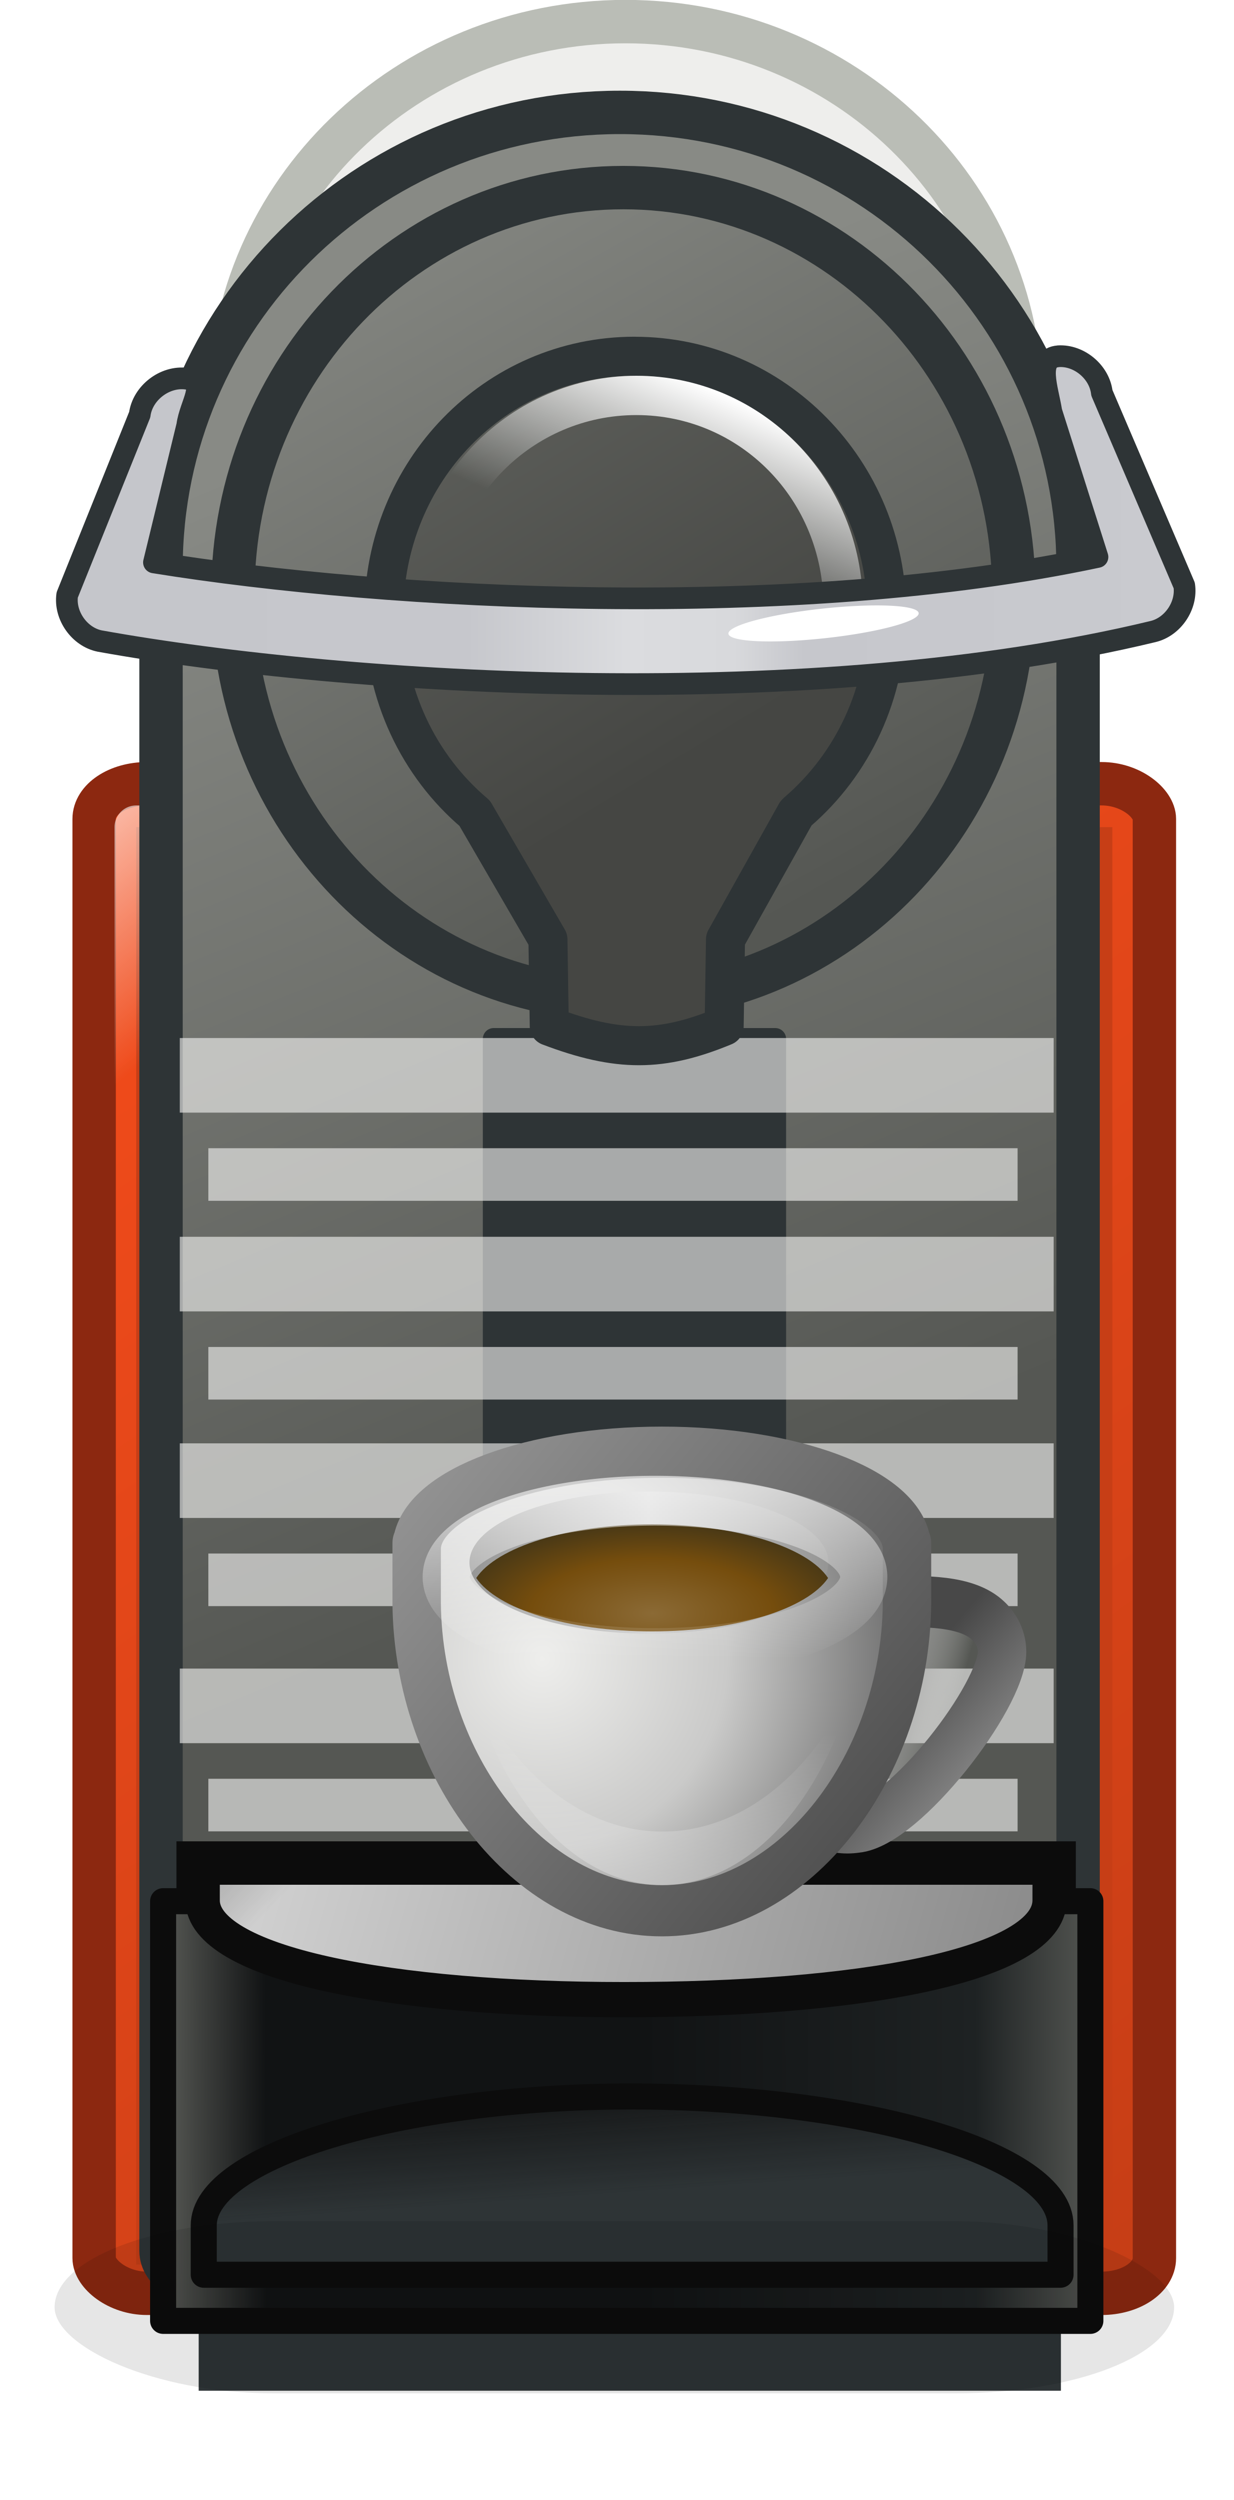
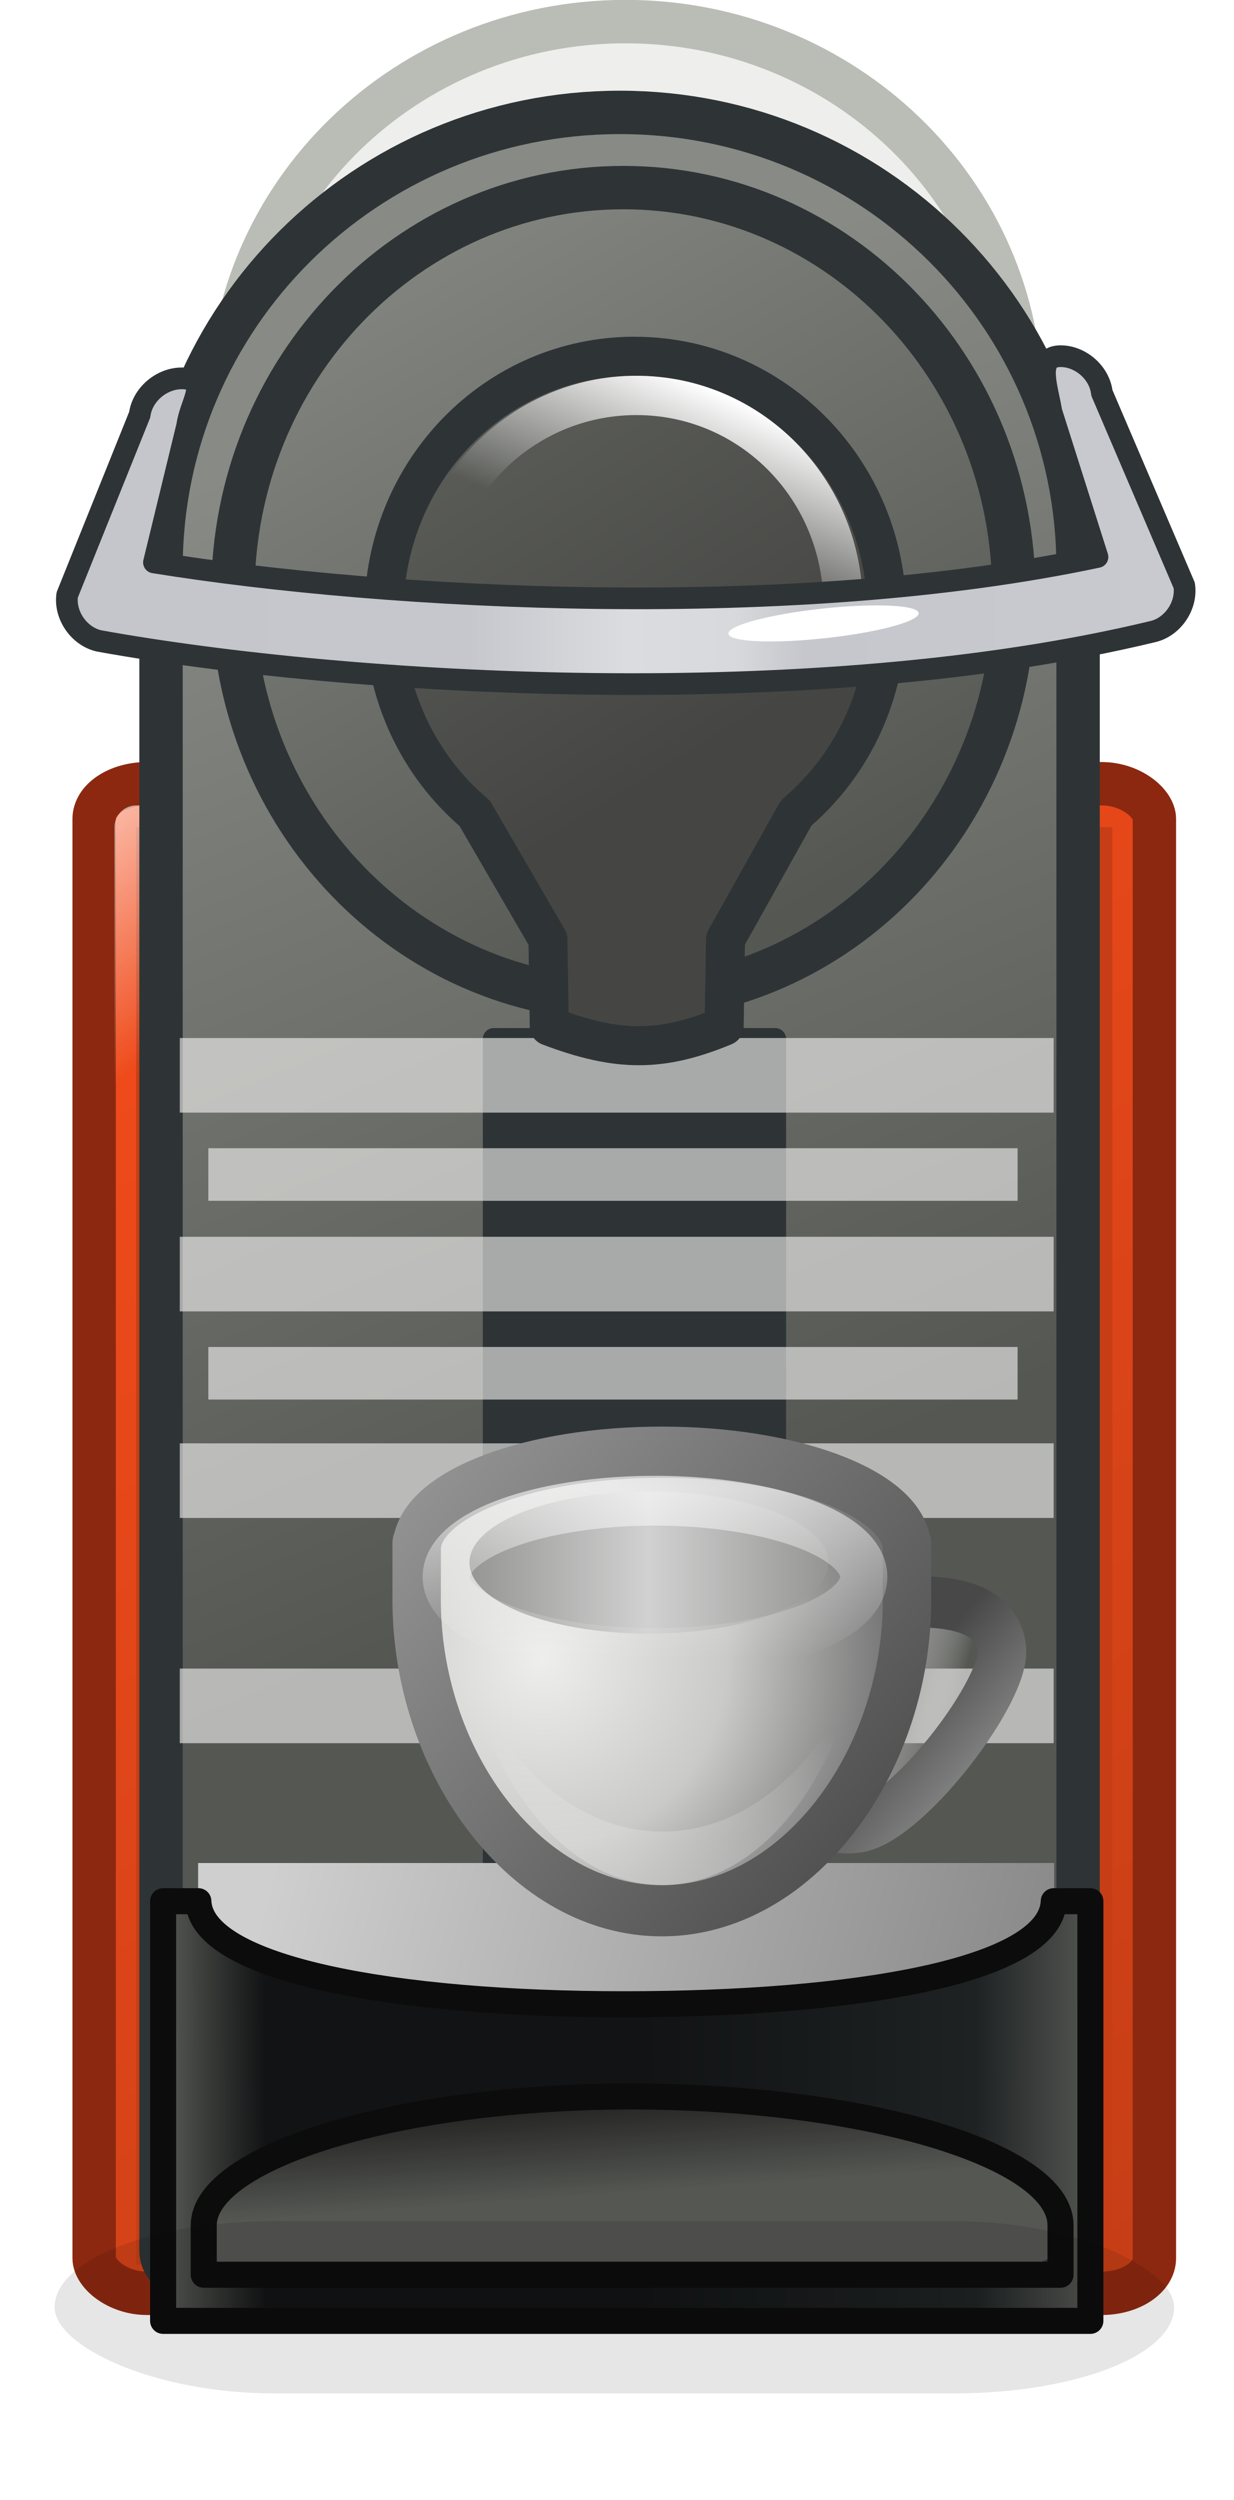
<svg xmlns="http://www.w3.org/2000/svg" xmlns:xlink="http://www.w3.org/1999/xlink" version="1.1" viewBox="0 0 28.446 57.605">
  <defs>
    <linearGradient id="a">
      <stop stop-color="#f44c1b" offset="0" />
      <stop stop-color="#c73e16" offset="1" />
    </linearGradient>
    <linearGradient id="d">
      <stop stop-color="#888a85" offset="0" />
      <stop stop-color="#555753" offset="1" />
    </linearGradient>
    <linearGradient id="c">
      <stop stop-color="#484848" offset="0" />
      <stop stop-color="#a4a4a4" offset="1" />
    </linearGradient>
    <linearGradient id="b" x1="-1.937" x2="-1.937" y1="-.724" y2="31.827" gradientTransform="matrix(.147 0 0 .102 307.86 505)" gradientUnits="userSpaceOnUse">
      <stop stop-color="#fff" offset="0" />
      <stop stop-color="#fff" stop-opacity="0" offset="1" />
    </linearGradient>
    <filter id="y" x="-.05" y="-.62" width="1.101" height="2.239" color-interpolation-filters="sRGB">
      <feGaussianBlur stdDeviation="4.131" />
    </filter>
    <linearGradient id="w" x1="342.86" x2="365.86" y1="484.1" y2="517.38" gradientTransform="translate(-228.33 -7.458)" gradientUnits="userSpaceOnUse" xlink:href="#a" />
    <linearGradient id="v" x1="337.94" x2="342.84" y1="477.82" y2="484.01" gradientTransform="translate(-228.33 -7.458)" gradientUnits="userSpaceOnUse" xlink:href="#a" />
    <linearGradient id="u" x1="340.01" x2="345.21" y1="482.25" y2="488.48" gradientTransform="translate(-228.33 -7.458)" gradientUnits="userSpaceOnUse">
      <stop stop-color="#fff" offset="0" />
      <stop stop-color="#fff" stop-opacity="0" offset="1" />
    </linearGradient>
    <linearGradient id="t" x1="345.97" x2="356.14" y1="476.11" y2="500.55" gradientTransform="translate(-228.33 -7.458)" gradientUnits="userSpaceOnUse" xlink:href="#d" />
    <linearGradient id="s" x1="71.29" x2="71.442" y1="43.11" y2="45.729" gradientTransform="matrix(1 0 0 1.221 53.606 452.84)" gradientUnits="userSpaceOnUse">
      <stop stop-color="#0c0c0c" offset="0" />
      <stop stop-color="#0c0c0c" stop-opacity="0" offset="1" />
    </linearGradient>
    <linearGradient id="r" x1="346.4" x2="371.01" y1="508.48" y2="515.44" gradientTransform="translate(-228.33 -7.458)" gradientUnits="userSpaceOnUse">
      <stop stop-color="#cfcfcf" offset="0" />
      <stop stop-color="#6b6b6b" offset="1" />
    </linearGradient>
    <linearGradient id="q" x1="340.77" x2="346.27" y1="504.22" y2="509.56" gradientTransform="translate(-228.33 -7.458)" gradientUnits="userSpaceOnUse">
      <stop stop-color="#292928" offset="0" />
      <stop stop-color="#292928" stop-opacity="0" offset="1" />
    </linearGradient>
    <linearGradient id="p" x1="71.404" x2="81.025" y1="1.9" y2="19.293" gradientUnits="userSpaceOnUse" xlink:href="#d" />
    <linearGradient id="o" x1="62.026" x2="83.426" y1="44.503" y2="44.453" gradientTransform="translate(53.606 462.26)" gradientUnits="userSpaceOnUse">
      <stop stop-color="#555753" offset="0" />
      <stop stop-color="#111314" offset=".106" />
      <stop stop-color="#111314" offset=".51" />
      <stop stop-color="#1e2223" offset=".871" />
      <stop stop-color="#555753" offset="1" />
    </linearGradient>
    <linearGradient id="n" x1="34.876" x2="38.155" y1="22.978" y2="23.945" gradientTransform="matrix(.482 0 0 .482 296.94 496.24)" gradientUnits="userSpaceOnUse">
      <stop stop-color="#7f7f7f" offset="0" />
      <stop stop-color="#eaeae8" stop-opacity="0" offset="1" />
    </linearGradient>
    <linearGradient id="m" x1="35.638" x2="41.153" y1="25.259" y2="30.292" gradientTransform="matrix(.482 0 0 .482 296.94 496.24)" gradientUnits="userSpaceOnUse" xlink:href="#c" />
    <radialGradient id="f" cx="-6.454" cy="29.206" r="32" gradientTransform="matrix(0 .23 -.238 0 313.33 509.73)" gradientUnits="userSpaceOnUse">
      <stop stop-color="#eeeeec" offset="0" />
      <stop stop-color="#cacac9" offset=".5" />
      <stop stop-color="#6b6b6b" offset="1" />
    </radialGradient>
    <linearGradient id="l" x1="117.3" x2="42.135" y1="55.031" y2="-10.978" gradientTransform="matrix(.161 0 0 .163 295.14 503.99)" gradientUnits="userSpaceOnUse" xlink:href="#c" />
    <linearGradient id="k" x1="5.684" x2="35.033" y1="16.366" y2="16.366" gradientTransform="matrix(.127 0 0 .095 307.85 504.84)" gradientUnits="userSpaceOnUse" spreadMethod="reflect">
      <stop stop-color="#d1d1d1" offset="0" />
      <stop stop-color="#959594" offset="1" />
    </linearGradient>
    <radialGradient id="e" cx="8.438" cy="32.535" r="26.406" gradientTransform="matrix(.158 0 0 .067 307.32 505.18)" gradientUnits="userSpaceOnUse">
      <stop stop-color="#8b6a35" offset="0" />
      <stop stop-color="#754d0d" offset=".603" />
      <stop stop-color="#483816" offset="1" />
    </radialGradient>
    <linearGradient id="j" x1="87.05" x2="87.05" y1="53.75" y2="41.73" gradientTransform="matrix(.161 0 0 .25 295.1 499.26)" gradientUnits="userSpaceOnUse">
      <stop stop-color="#fff" offset="0" />
      <stop stop-color="#fff" stop-opacity="0" offset="1" />
    </linearGradient>
    <linearGradient id="i" x1="-1.937" x2="-1.937" y1="-.724" y2="31.827" gradientTransform="matrix(.147 0 0 .102 307.86 505)" gradientUnits="userSpaceOnUse" xlink:href="#b" />
    <linearGradient id="h" x1="346.69" x2="355" y1="477.02" y2="490.8" gradientTransform="translate(0,-8)" gradientUnits="userSpaceOnUse">
      <stop stop-color="#6b6d68" offset="0" />
      <stop stop-color="#454643" offset="1" />
    </linearGradient>
    <linearGradient id="g" x1="341.65" x2="367.42" y1="477.5" y2="477.5" gradientTransform="translate(-228.33 -7.458)" gradientUnits="userSpaceOnUse">
      <stop stop-color="#c5c6cb" offset="0" />
      <stop stop-color="#c6c7cc" offset=".358" />
      <stop stop-color="#dbdcdf" offset=".5" />
      <stop stop-color="#d8d9dc" offset=".597" />
      <stop stop-color="#c6c7cc" offset=".659" />
      <stop stop-color="#c9cacf" offset="1" />
    </linearGradient>
    <linearGradient id="x" x1="76.713" x2="75.031" y1="13.399" y2="17.254" gradientTransform="translate(280.54 460.76)" gradientUnits="userSpaceOnUse" xlink:href="#b" />
  </defs>
  <g transform="translate(-111.78 -458.05)">
    <rect x="113.95" y="476.11" width="24.441" height="34.786" rx="1.217" ry=".811" fill="url(#w)" stroke="#8c2810" stroke-linecap="round" stroke-linejoin="round" />
    <rect x="114.92" y="477.11" width="22.502" height="33.125" rx="0" ry=".152" fill="url(#v)" stroke="url(#u)" stroke-linecap="round" stroke-linejoin="round" />
    <path transform="matrix(1.038 0 0 1.038 48.56 460.55)" d="m83.581 6.569c0 4.693-3.933 8.498-8.785 8.498s-8.785-3.805-8.785-8.498 3.933-8.498 8.785-8.498 8.785 3.805 8.785 8.498z" fill="#eeeeec" stroke="#babdb6" stroke-linecap="round" stroke-linejoin="round" stroke-width=".964" />
    <path d="m126.07 460.64c-5.853 0-10.578 4.703-10.578 10.5v38.781c0 0.449 0.56 0.812 1.234 0.812h18.656c0.674 0 1.25-0.363 1.25-0.812v-38.781c0-5.797-4.709-10.5-10.562-10.5z" fill="url(#t)" stroke="#2e3436" />
    <rect x="123.16" y="481.99" width="6.491" height="21.348" rx="0" ry="0" fill="#2e3436" stroke="#2e3436" stroke-linecap="round" stroke-linejoin="round" stroke-width=".5" />
    <g transform="matrix(.967 0 0 2.818 -216.8 -896.79)" fill="#f7f7f5" fill-opacity=".607">
      <rect transform="translate(281.94 469.72)" x="62.139" y="19.549" width="20.832" height=".61" />
      <rect x="344.76" y="490.17" width="19.291" height=".43" />
    </g>
    <g transform="matrix(.967 0 0 2.818 -216.8 -892.21)" fill="#f7f7f5" fill-opacity=".607">
      <rect transform="translate(281.94 469.72)" x="62.139" y="19.549" width="20.832" height=".61" />
      <rect x="344.76" y="490.17" width="19.291" height=".43" />
    </g>
    <g transform="matrix(.967 0 0 2.818 -216.8 -887.45)" fill="#f7f7f5" fill-opacity=".607">
      <rect transform="translate(281.94 469.72)" x="62.139" y="19.549" width="20.832" height=".61" />
-       <rect x="344.76" y="490.17" width="19.291" height=".43" />
    </g>
    <g transform="matrix(.967 0 0 2.818 -216.8 -882.26)" fill="#f7f7f5" fill-opacity=".607">
      <rect transform="translate(281.94 469.72)" x="62.139" y="19.549" width="20.832" height=".61" />
-       <rect x="344.76" y="490.17" width="19.291" height=".43" />
    </g>
-     <rect x="116.36" y="500.76" width="19.876" height="12.381" fill="#2e3436" />
    <rect x="116.14" y="504.98" width="20.115" height="4.77" fill="url(#s)" />
    <path d="m136.08 501.84c0 1.639-4.592 2.383-9.913 2.383s-9.82-0.795-9.82-2.383v-0.859h19.733v0.859z" fill="url(#r)" />
-     <path d="m136.08 501.84c0 1.639-4.592 2.383-9.913 2.383s-9.82-0.795-9.82-2.383v-0.859h19.733v0.859z" fill="url(#q)" stroke="#0c0c0c" />
    <path transform="translate(48.845 459.84)" d="m86.306 11.889c0 5.167-4.03 9.356-9.001 9.356-4.971 0-9.001-4.189-9.001-9.356s4.03-9.356 9.001-9.356c4.971 0 9.001 4.189 9.001 9.356z" fill="url(#p)" stroke="#2e3436" stroke-linecap="round" stroke-linejoin="round" />
    <path d="m115.54 501.86v9.671h21.375v-9.671h-0.844c-0.056 1.618-4.618 2.375-9.906 2.375s-9.757-0.807-9.812-2.375zm10.781 4.5c5.321 0 9.906 1.33 9.906 2.969v1.139h-19.75v-1.139c0-1.588 4.523-2.969 9.844-2.969z" fill="url(#o)" stroke="#0c0c0c" stroke-linecap="round" stroke-linejoin="round" stroke-width=".6" />
    <g transform="matrix(1.116 0 0 1.179 -217.64 -102.95)">
      <path d="m312.87 511.54c0.988-0.087 3.008-2.558 3.008-3.434 0-0.133-0.043-0.269-0.102-0.375-0.074-0.126-0.155-0.209-0.266-0.292-0.508-0.364-1.427-0.307-2.087-0.307-2.162 0.451-2.62 4.689-0.552 4.408z" fill="url(#n)" stroke="url(#m)" />
      <path d="m308.85 504.21c-2.689 0-4.891 0.784-5.054 1.772h-0.01v1.192c0.036 3.158 2.291 5.999 5.064 5.999s5.028-2.841 5.064-5.999c2.9e-4 -0.026 0-0.051 0-0.076v-1.115h-0.01c-0.163-0.989-2.365-1.773-5.054-1.773z" fill="url(#f)" stroke="url(#l)" stroke-linecap="square" stroke-linejoin="round" />
      <path d="m312.29 506.39a3.707 1.389 0 0 1-7.413 0 3.707 1.389 0 1 1 7.413 0z" fill="url(#k)" />
-       <path d="m308.65 505.62c-1.742 0-3.207 0.446-3.634 1.049 0.429 0.602 1.893 1.044 3.634 1.044 1.74 0 3.204-0.443 3.634-1.044-0.427-0.603-1.892-1.049-3.634-1.049z" fill="url(#e)" />
+       <path d="m308.65 505.62z" fill="url(#e)" />
      <path d="m312.84 508.67c-0.839 1.777-2.307 2.955-3.979 2.955-1.669 0-3.134-1.176-3.974-2.947 0.646 2.341 2.182 3.992 3.974 3.992 1.794 0 3.334-1.654 3.979-4z" fill="url(#j)" opacity=".3" />
      <path d="m313.02 506.67a4.312 1.489 0 0 1-8.623 0 4.312 1.489 0 1 1 8.623 0z" fill="none" opacity=".6" stroke="url(#i)" stroke-linecap="square" stroke-linejoin="round" stroke-width=".974" />
    </g>
    <g transform="translate(-228.12 -6.741)">
      <path d="m354.53 473c-3.208 0-5.781 2.65-5.781 5.938 0 1.849 0.803 3.502 2.094 4.594l1.688 2.906 0.031 2c1.59 0.603 2.59 0.596 4.031 0l0.031-2 1.625-2.906 0.031-0.031c1.271-1.092 2.062-2.73 2.062-4.562 0-3.287-2.604-5.938-5.812-5.938z" fill="url(#h)" stroke="#2e3436" stroke-linecap="round" stroke-linejoin="round" stroke-miterlimit="10" stroke-width=".9" />
      <path d="m354.57 473.45c-2.889 0-5.25 2.381-5.25 5.312s2.361 5.344 5.25 5.344 5.219-2.412 5.219-5.344c0-2.932-2.329-5.312-5.219-5.312zm0 0.906c2.393 0 4.312 1.952 4.312 4.406 0 2.455-1.919 4.438-4.312 4.438s-4.344-1.983-4.344-4.438 1.95-4.406 4.344-4.406z" color="#000000" fill="url(#x)" style="block-progression:tb;text-indent:0;text-transform:none" />
    </g>
    <path d="m136.18 466.26c-0.524 0.035-0.246 0.752-0.165 1.271l1.064 3.354c-6.973 1.482-16.3 1.005-21.75 0.125l0.767-3.156c0.066-0.499 0.482-1.013-0.017-1.078-0.499-0.066-1.013 0.329-1.078 0.828l-1.672 4.156c-0.066 0.473 0.282 0.967 0.75 1.062 5.77 1.039 16.469 1.666 24.281-0.219 0.456-0.109 0.787-0.598 0.719-1.062l-1.899-4.438c-0.053-0.478-0.52-0.872-1-0.844z" color="#000000" fill="url(#g)" stroke="#2e3436" stroke-linecap="round" stroke-linejoin="round" stroke-width=".5" style="block-progression:tb;text-indent:0;text-transform:none" />
    <rect transform="matrix(.131 0 0 .248 84.415 465.7)" x="218.5" y="175.54" width="197" height="16" rx="38.608" ry="28.178" color="#000000" fill-rule="evenodd" filter="url(#y)" opacity=".315" />
    <path transform="matrix(.994 -.108 .108 .994 57.363 470.18)" d="m74.947 10.153a2.206 0.342 0 1 1-4.412 0 2.206 0.342 0 1 1 4.412 0z" fill="#fff" />
  </g>
</svg>